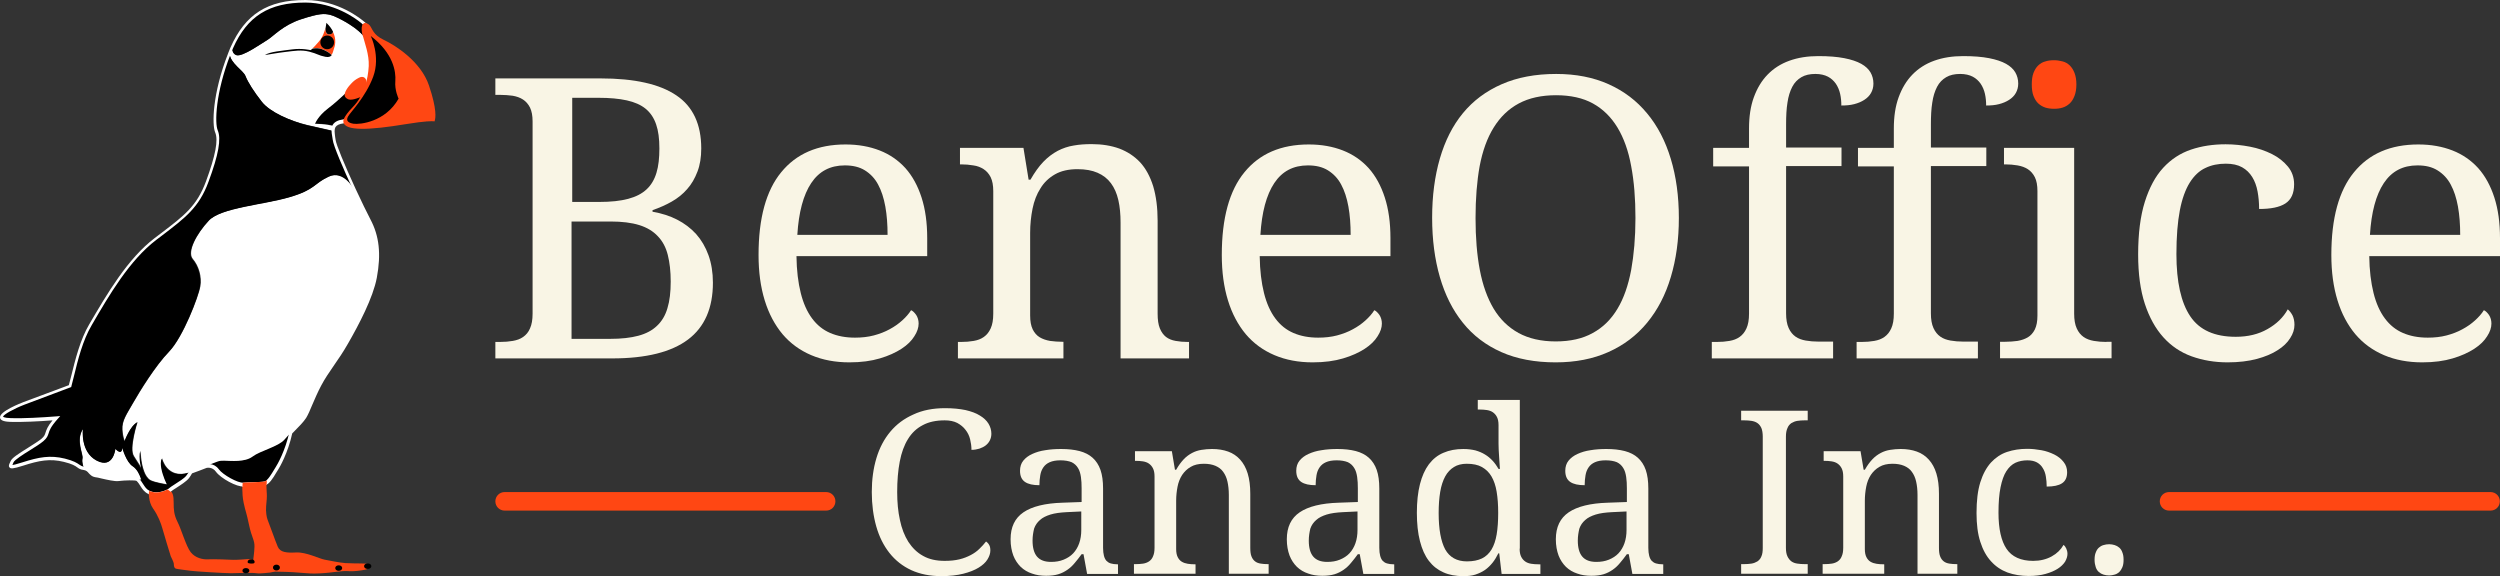
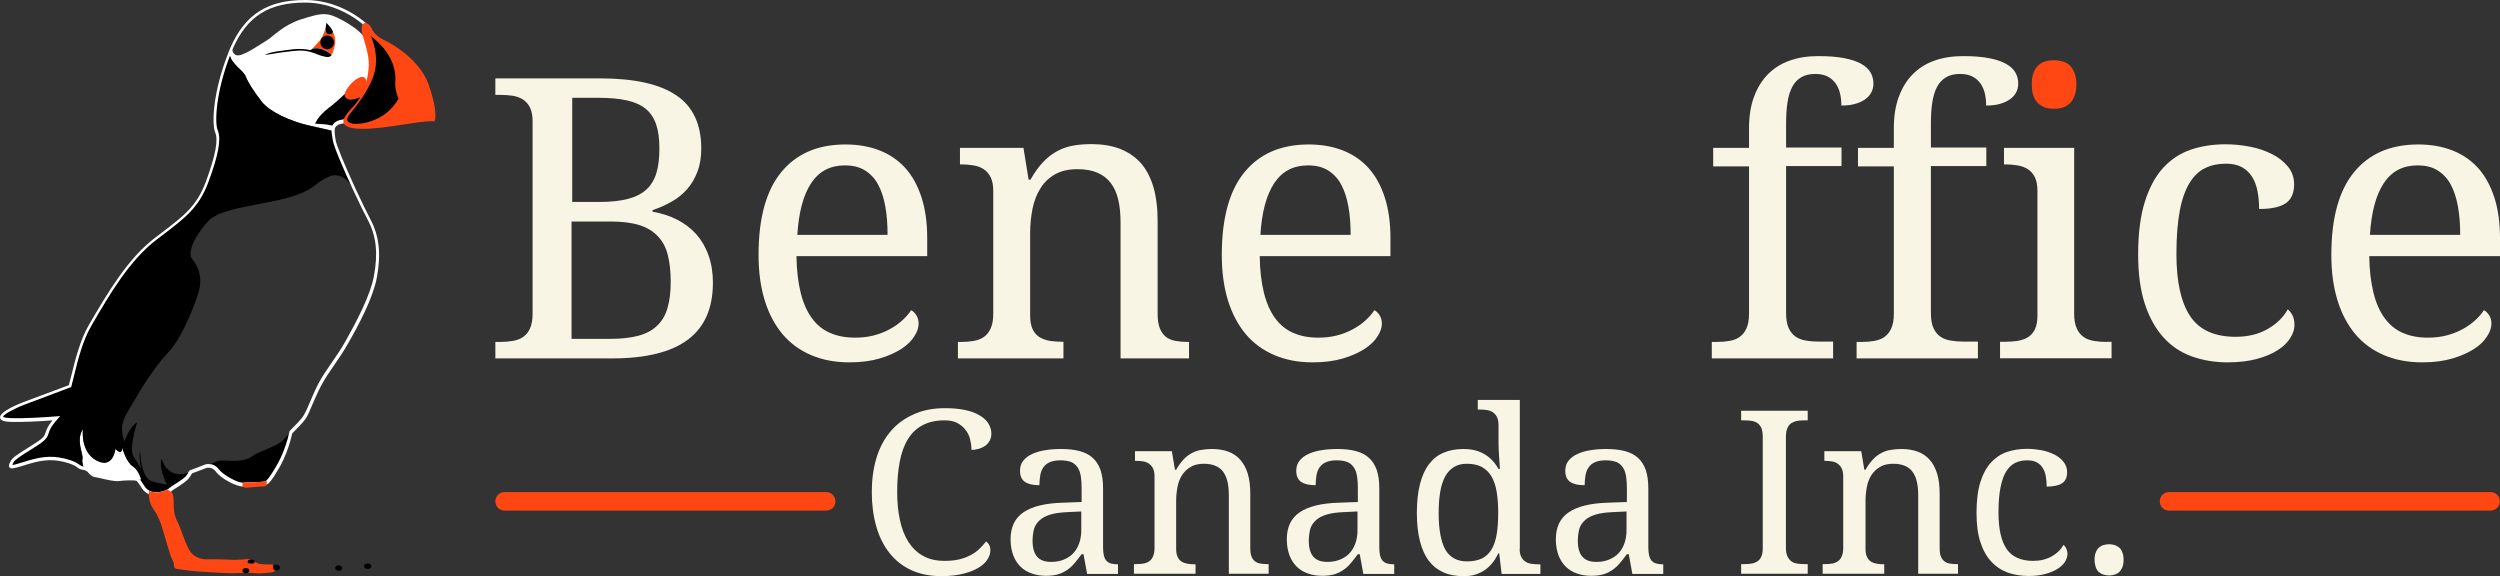
<svg xmlns="http://www.w3.org/2000/svg" height="335.8" width="1457.12" id="svg123" xml:space="preserve" viewBox="0 0 1457.12 335.8" y="0px" x="0px" version="1.1">
  <rect x="0" y="0" width="1457.12" height="335.8" fill="#333333" stroke="none" />
  <defs id="defs127" />
  <style id="style2" type="text/css">
	.st0{fill:#F9F5E5;}
	.st1{fill:#FF4713;}
	.st2{fill:#FFFFFF;}
</style>
  <g transform="translate(-89.48,-97.2)" id="LOGOS">
    <g id="On_Dark_Colours">
      <g id="g33">
        <g id="g31">
          <path style="fill:#f9f5e5" id="path7" d="m 498.2,183.7 c 0,5.1 -0.7,9.6 -2.2,13.5 -1.5,3.9 -3.4,7.3 -6,10.2 -2.5,2.9 -5.5,5.3 -9,7.3 -3.5,2 -7.2,3.6 -11.2,5 v 0.9 c 5.2,0.9 10,2.4 14.3,4.6 4.3,2.2 8,5 11.1,8.4 3.1,3.5 5.5,7.6 7.2,12.3 1.7,4.7 2.6,10.1 2.6,16.1 0,14.7 -4.8,25.8 -14.5,33.1 -9.7,7.3 -24.4,11 -44.2,11 h -68.1 v -9.6 h 2.9 c 2.6,0 5,-0.2 7.3,-0.6 2.3,-0.4 4.3,-1.1 6,-2.3 1.7,-1.2 3.1,-2.8 4,-5 1,-2.2 1.5,-5 1.5,-8.6 V 168 c 0,-3.4 -0.5,-6 -1.5,-8.1 -1,-2 -2.4,-3.6 -4.1,-4.7 -1.7,-1.1 -3.7,-1.8 -6,-2.2 -2.3,-0.3 -4.7,-0.5 -7.2,-0.5 h -2.9 v -9.6 h 61.3 c 19.8,0 34.5,3.3 44.2,9.9 9.7,6.5 14.5,16.9 14.5,30.9 z m -75.3,31.2 h 15.9 c 6.7,0 12.3,-0.6 16.8,-1.8 4.5,-1.2 8,-3 10.7,-5.5 2.7,-2.5 4.6,-5.7 5.8,-9.7 1.2,-3.9 1.7,-8.7 1.7,-14.2 0,-5.6 -0.6,-10.3 -1.9,-14 -1.3,-3.8 -3.3,-6.8 -6.1,-9.1 -2.8,-2.3 -6.5,-3.9 -11,-4.9 -4.5,-1 -10,-1.5 -16.5,-1.5 H 423 v 60.7 z m 0,79.8 h 22.2 c 6.5,0 11.9,-0.6 16.4,-1.8 4.5,-1.2 8.1,-3.1 10.9,-5.8 2.8,-2.6 4.9,-6.1 6.1,-10.3 1.3,-4.2 1.9,-9.4 1.9,-15.5 0,-6 -0.6,-11.1 -1.7,-15.5 -1.1,-4.4 -3,-8 -5.8,-10.9 -2.7,-2.9 -6.3,-5.1 -10.8,-6.5 -4.5,-1.4 -10.1,-2.1 -16.8,-2.1 h -22.7 v 68.4 z" class="st0" />
          <path style="fill:#f9f5e5" id="path9" d="m 584.6,308.4 c -8.3,0 -15.7,-1.4 -22.3,-4.2 -6.6,-2.8 -12.2,-6.9 -16.7,-12.2 -4.5,-5.4 -8,-11.9 -10.4,-19.7 -2.4,-7.8 -3.6,-16.6 -3.6,-26.5 0,-21.4 4.4,-37.5 13.2,-48.2 8.8,-10.8 21.3,-16.2 37.5,-16.2 7.4,0 14,1.2 19.9,3.5 5.9,2.3 10.9,5.8 15,10.3 4.1,4.6 7.2,10.3 9.4,17.1 2.2,6.8 3.3,14.7 3.3,23.7 v 10.5 h -76.2 c 0.1,8.3 1,15.5 2.5,21.5 1.5,6 3.7,10.9 6.6,14.8 2.9,3.9 6.4,6.7 10.6,8.5 4.2,1.8 9,2.7 14.4,2.7 3.9,0 7.6,-0.4 11,-1.3 3.4,-0.9 6.5,-2.1 9.2,-3.6 2.8,-1.5 5.2,-3.2 7.3,-5.1 2.1,-1.9 3.9,-3.9 5.2,-6 1,0.4 2,1.4 3,2.8 0.9,1.4 1.4,3.1 1.4,5 0,2.3 -0.8,4.8 -2.5,7.4 -1.6,2.6 -4.1,5.1 -7.5,7.3 -3.4,2.2 -7.5,4.1 -12.6,5.6 -5,1.5 -10.9,2.3 -17.7,2.3 z m -2.7,-114.8 c -8.5,0 -15,3.4 -19.6,10.3 -4.6,6.9 -7.3,17 -8.1,30.2 h 52.6 c 0,-6 -0.4,-11.5 -1.3,-16.5 -0.9,-5 -2.3,-9.3 -4.2,-12.8 -1.9,-3.6 -4.5,-6.3 -7.7,-8.3 -3.2,-2 -7.1,-2.9 -11.7,-2.9 z" class="st0" />
          <path style="fill:#f9f5e5" id="path11" d="m 709.3,296.5 v 9.6 h -61.5 v -9.6 h 1.9 c 2.6,0 5,-0.2 7.3,-0.6 2.3,-0.4 4.2,-1.1 5.9,-2.3 1.7,-1.2 3,-2.8 4,-5 1,-2.2 1.5,-5 1.5,-8.6 v -71.4 c 0,-3.4 -0.5,-6 -1.5,-8.1 -1,-2 -2.4,-3.6 -4.1,-4.7 -1.7,-1.1 -3.7,-1.9 -6,-2.2 -2.3,-0.4 -4.7,-0.6 -7.2,-0.6 H 649 v -9.6 h 37 l 3,18.5 h 1.1 c 2.4,-4.2 4.9,-7.7 7.5,-10.4 2.6,-2.7 5.4,-4.8 8.4,-6.4 2.9,-1.5 6.1,-2.6 9.4,-3.1 3.3,-0.6 6.8,-0.8 10.4,-0.8 6,0 11.4,0.9 16.1,2.6 4.7,1.8 8.7,4.4 12.1,8 3.3,3.6 5.8,8.2 7.6,13.9 1.7,5.7 2.6,12.4 2.6,20.2 V 280 c 0,3.6 0.4,6.4 1.3,8.6 0.9,2.2 2.1,3.8 3.6,5 1.6,1.2 3.4,1.9 5.6,2.3 2.2,0.4 4.5,0.6 7,0.6 h 0.8 v 9.6 h -39.9 v -79 c 0,-5 -0.4,-9.4 -1.3,-13.3 -0.9,-3.9 -2.3,-7.1 -4.3,-9.8 -2,-2.7 -4.6,-4.7 -7.8,-6.1 -3.2,-1.4 -7.1,-2.1 -11.7,-2.1 -5.2,0 -9.6,1 -13.1,3 -3.5,2 -6.4,4.7 -8.5,8.2 -2.2,3.4 -3.7,7.4 -4.6,11.8 -0.9,4.5 -1.4,9.2 -1.4,14.1 v 48.2 c 0,3.4 0.5,6 1.5,8.1 1,2 2.4,3.6 4.1,4.6 1.7,1 3.7,1.7 6,2.1 2.3,0.3 4.7,0.5 7.2,0.5 h 0.6 z" class="st0" />
          <path style="fill:#f9f5e5" id="path13" d="m 854.6,308.4 c -8.3,0 -15.7,-1.4 -22.3,-4.2 -6.6,-2.8 -12.2,-6.9 -16.7,-12.2 -4.5,-5.4 -8,-11.9 -10.4,-19.7 -2.4,-7.8 -3.6,-16.6 -3.6,-26.5 0,-21.4 4.4,-37.5 13.2,-48.2 8.8,-10.8 21.3,-16.2 37.5,-16.2 7.4,0 14,1.2 19.9,3.5 5.9,2.3 10.9,5.8 15,10.3 4.1,4.6 7.2,10.3 9.4,17.1 2.2,6.8 3.3,14.7 3.3,23.7 v 10.5 h -76.2 c 0.1,8.3 1,15.5 2.5,21.5 1.5,6 3.7,10.9 6.6,14.8 2.9,3.9 6.4,6.7 10.6,8.5 4.2,1.8 9,2.7 14.4,2.7 3.9,0 7.6,-0.4 11,-1.3 3.4,-0.9 6.5,-2.1 9.2,-3.6 2.8,-1.5 5.2,-3.2 7.3,-5.1 2.1,-1.9 3.9,-3.9 5.2,-6 1,0.4 2,1.4 3,2.8 0.9,1.4 1.4,3.1 1.4,5 0,2.3 -0.8,4.8 -2.5,7.4 -1.6,2.6 -4.1,5.1 -7.5,7.3 -3.4,2.2 -7.5,4.1 -12.6,5.6 -5,1.5 -10.9,2.3 -17.7,2.3 z m -2.8,-114.8 c -8.5,0 -15,3.4 -19.6,10.3 -4.6,6.9 -7.3,17 -8.1,30.2 h 52.6 c 0,-6 -0.4,-11.5 -1.3,-16.5 -0.9,-5 -2.3,-9.3 -4.2,-12.8 -1.9,-3.6 -4.5,-6.3 -7.7,-8.3 -3.2,-2 -7.1,-2.9 -11.7,-2.9 z" class="st0" />
-           <path style="fill:#f9f5e5" id="path15" d="m 1068,224.3 c 0,12.6 -1.6,24.1 -4.7,34.4 -3.1,10.4 -7.7,19.2 -13.8,26.6 -6.1,7.4 -13.6,13.1 -22.6,17.1 -8.9,4 -19.2,6 -30.7,6 -12.1,0 -22.7,-2 -31.7,-6 -9,-4 -16.5,-9.7 -22.4,-17.1 -6,-7.4 -10.4,-16.3 -13.4,-26.6 -3,-10.4 -4.5,-21.9 -4.5,-34.6 0,-12.7 1.5,-24.1 4.5,-34.5 3,-10.3 7.4,-19.1 13.4,-26.4 6,-7.3 13.5,-12.9 22.6,-16.9 9.1,-4 19.7,-6 31.8,-6 11.5,0 21.7,2 30.6,6 8.9,4 16.3,9.6 22.4,17 6.1,7.3 10.7,16.2 13.8,26.5 3.1,10.2 4.7,21.7 4.7,34.5 z m -118.5,0 c 0,11.3 0.8,21.4 2.5,30.3 1.7,8.9 4.4,16.4 8.1,22.6 3.7,6.1 8.5,10.8 14.5,14.1 5.9,3.2 13.1,4.9 21.6,4.9 8.5,0 15.7,-1.6 21.6,-4.9 5.9,-3.2 10.7,-7.9 14.4,-14.1 3.7,-6.1 6.3,-13.7 8,-22.6 1.6,-8.9 2.5,-19 2.5,-30.3 0,-11.3 -0.8,-21.4 -2.5,-30.3 -1.6,-8.9 -4.3,-16.4 -8,-22.5 -3.7,-6.1 -8.5,-10.8 -14.3,-14 -5.8,-3.2 -13,-4.8 -21.5,-4.8 -8.5,0 -15.7,1.6 -21.7,4.8 -6,3.2 -10.8,7.9 -14.6,14 -3.8,6.1 -6.5,13.6 -8.2,22.5 -1.6,8.8 -2.4,19 -2.4,30.3 z" class="st0" />
          <path style="fill:#f9f5e5" id="path17" d="m 1157.9,296.5 v 9.6 h -70.7 v -9.6 h 3 c 2.6,0 5,-0.2 7.3,-0.6 2.3,-0.4 4.2,-1.1 5.9,-2.3 1.7,-1.2 3,-2.8 4,-5 1,-2.2 1.5,-5 1.5,-8.6 V 194.2 H 1088 v -10.8 h 20.9 V 172 c 0,-6.8 0.9,-12.9 2.8,-18.1 1.9,-5.2 4.5,-9.6 8,-13.2 3.5,-3.6 7.7,-6.3 12.7,-8.1 5,-1.8 10.6,-2.7 16.9,-2.7 6,0 11,0.4 15.1,1.2 4.1,0.8 7.4,1.9 9.9,3.3 2.5,1.4 4.3,3.1 5.4,5 1.1,1.9 1.7,4.1 1.7,6.5 0,2.1 -0.5,3.9 -1.4,5.5 -0.9,1.6 -2.2,2.9 -3.9,4 -1.7,1.1 -3.6,1.9 -5.9,2.5 -2.3,0.6 -4.8,0.8 -7.5,0.8 0,-2.3 -0.2,-4.6 -0.7,-6.8 -0.5,-2.2 -1.3,-4.1 -2.5,-5.9 -1.2,-1.7 -2.7,-3.1 -4.6,-4.1 -1.9,-1 -4.4,-1.6 -7.3,-1.6 -3.3,0 -6,0.6 -8.2,1.9 -2.2,1.3 -4,3.1 -5.3,5.6 -1.3,2.5 -2.3,5.6 -2.8,9.2 -0.6,3.6 -0.8,7.9 -0.8,12.7 v 13.5 h 32.3 V 194 h -32.3 v 85.8 c 0,3.6 0.5,6.4 1.5,8.6 1,2.2 2.3,3.8 4,5 1.7,1.2 3.7,1.9 6,2.3 2.3,0.4 4.7,0.6 7.3,0.6 h 8.6 z" class="st0" />
          <path style="fill:#f9f5e5" id="path19" d="m 1242.3,296.5 v 9.6 h -70.7 v -9.6 h 3 c 2.6,0 5,-0.2 7.3,-0.6 2.3,-0.4 4.2,-1.1 5.9,-2.3 1.7,-1.2 3,-2.8 4,-5 1,-2.2 1.5,-5 1.5,-8.6 v -85.8 h -20.9 v -10.8 h 20.9 V 172 c 0,-6.8 0.9,-12.9 2.8,-18.1 1.9,-5.2 4.5,-9.6 8,-13.2 3.5,-3.6 7.7,-6.3 12.7,-8.1 5,-1.8 10.6,-2.7 16.9,-2.7 6,0 11,0.4 15.1,1.2 4.1,0.8 7.4,1.9 9.9,3.3 2.5,1.4 4.3,3.1 5.4,5 1.1,1.9 1.7,4.1 1.7,6.5 0,2.1 -0.5,3.9 -1.4,5.5 -0.9,1.6 -2.2,2.9 -3.9,4 -1.7,1.1 -3.6,1.9 -5.9,2.5 -2.3,0.6 -4.8,0.8 -7.5,0.8 0,-2.3 -0.2,-4.6 -0.7,-6.8 -0.5,-2.2 -1.3,-4.1 -2.5,-5.9 -1.2,-1.7 -2.7,-3.1 -4.6,-4.1 -1.9,-1 -4.4,-1.6 -7.3,-1.6 -3.3,0 -6,0.6 -8.2,1.9 -2.2,1.3 -4,3.1 -5.3,5.6 -1.3,2.5 -2.3,5.6 -2.8,9.2 -0.6,3.6 -0.8,7.9 -0.8,12.7 v 13.5 h 32.3 V 194 h -32.3 v 85.8 c 0,3.6 0.5,6.4 1.5,8.6 1,2.2 2.3,3.8 4,5 1.7,1.2 3.7,1.9 6,2.3 2.3,0.4 4.7,0.6 7.3,0.6 h 8.6 z" class="st0" />
          <g id="g25">
            <path style="fill:#ff4713" id="path21" d="m 1277.5,157.5 c 1.2,1.1 2.6,1.9 4.1,2.4 1.6,0.5 3.3,0.7 5.1,0.7 1.8,0 3.5,-0.2 5,-0.7 1.6,-0.5 2.9,-1.3 4.1,-2.4 1.2,-1.1 2.1,-2.6 2.8,-4.4 0.7,-1.8 1.1,-4 1.1,-6.7 0,-2.7 -0.4,-4.9 -1.1,-6.7 -0.7,-1.8 -1.6,-3.2 -2.8,-4.4 -1.2,-1.1 -2.5,-1.9 -4.1,-2.3 -1.6,-0.4 -3.2,-0.7 -5,-0.7 -1.9,0 -3.6,0.2 -5.1,0.7 -1.6,0.4 -2.9,1.2 -4.1,2.3 -1.2,1.1 -2.1,2.6 -2.8,4.4 -0.7,1.8 -1,4 -1,6.7 0,2.7 0.3,4.9 1,6.7 0.7,1.8 1.6,3.3 2.8,4.4 z" class="st1" />
            <path style="fill:#f9f5e5" id="path23" d="m 1317.2,296.5 c -2.5,0 -5,-0.2 -7.3,-0.6 -2.3,-0.4 -4.3,-1.1 -6,-2.3 -1.7,-1.2 -3,-2.8 -4,-5 -1,-2.2 -1.5,-5 -1.5,-8.6 v -96.6 h -40.9 v 9.6 h 0.7 c 2.5,0 4.9,0.2 7.2,0.6 2.3,0.4 4.3,1.1 6,2.2 1.7,1.1 3.1,2.7 4.1,4.7 1,2 1.5,4.7 1.5,8.1 v 72.5 c 0,3.4 -0.5,6 -1.5,8.1 -1,2 -2.4,3.6 -4.1,4.6 -1.7,1 -3.7,1.7 -6,2.1 -2.3,0.3 -4.7,0.5 -7.2,0.5 h -3 v 9.6 h 65 v -9.6 h -3 z" class="st0" />
          </g>
          <path style="fill:#f9f5e5" id="path27" d="m 1387.9,308.4 c -7.6,0 -14.6,-1.2 -21,-3.5 -6.4,-2.3 -11.9,-6 -16.5,-11.1 -4.6,-5.1 -8.2,-11.6 -10.8,-19.5 -2.6,-7.9 -3.9,-17.5 -3.9,-28.8 0,-12.2 1.3,-22.4 3.9,-30.7 2.6,-8.2 6.1,-14.8 10.7,-19.8 4.6,-5 10,-8.5 16.2,-10.6 6.2,-2.1 12.9,-3.1 20.2,-3.1 4.8,0 9.5,0.5 14.2,1.4 4.7,0.9 9,2.4 12.8,4.3 3.8,1.9 6.9,4.4 9.3,7.3 2.4,2.9 3.6,6.4 3.6,10.3 0,5.3 -1.7,9 -5.1,11.2 -3.4,2.2 -8.5,3.2 -15.3,3.2 0,-3.6 -0.3,-7 -0.9,-10.2 -0.6,-3.2 -1.6,-6 -3.1,-8.4 -1.5,-2.4 -3.4,-4.3 -5.9,-5.7 -2.5,-1.4 -5.7,-2.1 -9.5,-2.1 -4.4,0 -8.4,0.8 -11.9,2.5 -3.5,1.6 -6.6,4.5 -9.1,8.5 -2.5,4 -4.5,9.4 -5.8,16.2 -1.3,6.8 -2,15.3 -2,25.5 0,16.2 2.7,28.3 8.1,36.3 5.4,8 14.2,11.9 26.5,11.9 7.1,0 13.3,-1.5 18.5,-4.5 5.3,-3 9.2,-6.8 11.8,-11.5 1.1,0.9 2,2.1 2.8,3.6 0.7,1.5 1.1,3.3 1.1,5.4 0,2.6 -0.8,5.2 -2.5,7.8 -1.6,2.6 -4.1,5 -7.3,7 -3.2,2.1 -7.3,3.8 -12.1,5.1 -4.9,1.3 -10.6,2 -17,2 z" class="st0" />
          <path style="fill:#f9f5e5" id="path29" d="m 1501.3,308.4 c -8.3,0 -15.7,-1.4 -22.3,-4.2 -6.6,-2.8 -12.2,-6.9 -16.7,-12.2 -4.5,-5.4 -8,-11.9 -10.4,-19.7 -2.4,-7.8 -3.6,-16.6 -3.6,-26.5 0,-21.4 4.4,-37.5 13.2,-48.2 8.8,-10.8 21.3,-16.2 37.5,-16.2 7.4,0 14,1.2 19.9,3.5 5.9,2.3 10.9,5.8 15,10.3 4.1,4.6 7.2,10.3 9.4,17.1 2.2,6.8 3.3,14.7 3.3,23.7 v 10.5 h -76.2 c 0.1,8.3 1,15.5 2.5,21.5 1.5,6 3.7,10.9 6.6,14.8 2.9,3.9 6.4,6.7 10.6,8.5 4.2,1.8 9,2.7 14.4,2.7 3.9,0 7.6,-0.4 11,-1.3 3.4,-0.9 6.5,-2.1 9.2,-3.6 2.8,-1.5 5.2,-3.2 7.3,-5.1 2.1,-1.9 3.9,-3.9 5.2,-6 1,0.4 2,1.4 3,2.8 0.9,1.4 1.4,3.1 1.4,5 0,2.3 -0.8,4.8 -2.5,7.4 -1.6,2.6 -4.1,5.1 -7.5,7.3 -3.4,2.2 -7.5,4.1 -12.6,5.6 -5,1.5 -10.9,2.3 -17.7,2.3 z m -2.8,-114.8 c -8.5,0 -15,3.4 -19.6,10.3 -4.6,6.9 -7.3,17 -8.1,30.2 h 52.6 c 0,-6 -0.4,-11.5 -1.3,-16.5 -0.9,-5 -2.3,-9.3 -4.2,-12.8 -1.9,-3.6 -4.5,-6.3 -7.7,-8.3 -3.2,-2 -7,-2.9 -11.7,-2.9 z" class="st0" />
        </g>
      </g>
      <g id="g55">
        <path style="fill:#f9f5e5" id="path35" d="m 640.3,335.1 c 4.6,0 8.5,0.4 11.9,1.1 3.4,0.8 6.2,1.8 8.4,3.2 2.2,1.3 3.9,2.9 5,4.7 1.1,1.8 1.7,3.8 1.7,5.9 0,1.4 -0.3,2.7 -0.9,3.9 -0.6,1.2 -1.4,2.1 -2.4,2.9 -1,0.8 -2.3,1.4 -3.7,1.9 -1.4,0.4 -2.9,0.7 -4.6,0.7 0,-2.1 -0.3,-4.1 -0.8,-6.2 -0.5,-2 -1.4,-3.9 -2.7,-5.5 -1.2,-1.6 -2.8,-2.9 -4.8,-4 -2,-1 -4.4,-1.5 -7.3,-1.5 -5,0 -9.3,0.9 -12.8,2.8 -3.5,1.8 -6.4,4.5 -8.6,8.1 -2.2,3.5 -3.8,7.9 -4.8,13.1 -1,5.2 -1.5,11.1 -1.5,17.8 0,5.9 0.5,11.4 1.6,16.3 1,4.9 2.7,9.2 4.9,12.7 2.3,3.5 5.1,6.3 8.6,8.2 3.5,2 7.7,2.9 12.6,2.9 3.3,0 6.1,-0.3 8.6,-0.9 2.5,-0.6 4.7,-1.5 6.6,-2.5 1.9,-1 3.6,-2.2 5,-3.6 1.5,-1.4 2.7,-2.8 3.9,-4.3 0.7,0.5 1.3,1.1 1.8,2 0.5,0.8 0.7,1.9 0.7,3.3 0,1.7 -0.6,3.4 -1.7,5.2 -1.1,1.8 -2.9,3.4 -5.2,4.8 -2.3,1.4 -5.3,2.6 -8.9,3.5 -3.6,0.9 -7.9,1.4 -12.8,1.4 -6.6,0 -12.5,-1.2 -17.5,-3.5 -5,-2.3 -9.3,-5.7 -12.7,-10 -3.4,-4.3 -6,-9.5 -7.7,-15.5 -1.7,-6 -2.6,-12.7 -2.6,-20 0,-7.2 0.9,-13.8 2.7,-19.8 1.8,-6 4.5,-11.1 8.1,-15.4 3.6,-4.3 8,-7.6 13.4,-10 5.3,-2.5 11.5,-3.7 18.5,-3.7 z" class="st0" />
        <path style="fill:#f9f5e5" id="path37" d="m 707.5,365.5 c -2.6,0 -4.6,0.4 -6.2,1.1 -1.6,0.7 -2.8,1.7 -3.7,3 -0.9,1.3 -1.5,2.8 -1.8,4.6 -0.3,1.8 -0.5,3.7 -0.5,5.8 -3.7,0 -6.5,-0.6 -8.4,-1.9 -1.9,-1.3 -2.9,-3.4 -2.9,-6.5 0,-2.3 0.6,-4.3 1.9,-5.9 1.3,-1.6 3,-2.9 5.2,-3.9 2.2,-1 4.7,-1.8 7.6,-2.2 2.9,-0.5 6,-0.7 9.3,-0.7 4.1,0 7.6,0.4 10.7,1.2 3,0.8 5.6,2.1 7.6,3.9 2,1.8 3.6,4.2 4.6,7.1 1,2.9 1.5,6.5 1.5,10.8 v 34.6 c 0,1.9 0.2,3.4 0.5,4.6 0.3,1.2 0.8,2.2 1.4,2.9 0.7,0.7 1.5,1.3 2.6,1.6 1.1,0.3 2.3,0.5 3.8,0.5 h 0.4 v 5.6 h -18 L 721,420.2 h -1.1 c -1.4,1.9 -2.7,3.6 -4,5.1 -1.3,1.6 -2.7,2.9 -4.3,4 -1.6,1.1 -3.3,2 -5.3,2.6 -2,0.6 -4.3,0.9 -7.1,0.9 -3,0 -5.7,-0.4 -8.2,-1.3 -2.5,-0.8 -4.7,-2.1 -6.6,-3.9 -1.8,-1.8 -3.3,-4 -4.3,-6.6 -1,-2.7 -1.6,-5.8 -1.6,-9.5 0,-7.1 2.5,-12.3 7.5,-15.7 5,-3.4 12.6,-5.3 22.8,-5.6 l 11.1,-0.4 v -8 c 0,-2.4 -0.1,-4.6 -0.4,-6.6 -0.3,-2 -0.8,-3.8 -1.7,-5.2 -0.9,-1.5 -2.1,-2.6 -3.7,-3.4 -1.7,-0.7 -3.9,-1.1 -6.6,-1.1 z m -16.2,46.8 c 0,4.2 0.9,7.3 2.6,9.3 1.8,2.1 4.5,3.1 8.2,3.1 2.7,0 5.1,-0.4 7.3,-1.3 2.2,-0.9 4.1,-2.1 5.6,-3.7 1.5,-1.6 2.7,-3.6 3.5,-5.9 0.8,-2.3 1.2,-4.9 1.2,-7.7 v -10.8 l -8.5,0.4 c -3.8,0.2 -6.9,0.6 -9.5,1.4 -2.5,0.8 -4.6,1.8 -6.1,3.2 -1.6,1.4 -2.7,3 -3.4,5 -0.5,2.1 -0.9,4.4 -0.9,7 z" class="st0" />
        <path style="fill:#f9f5e5" id="path39" d="m 786.3,426 v 5.6 H 750.4 V 426 h 1.1 c 1.5,0 2.9,-0.1 4.3,-0.3 1.3,-0.2 2.5,-0.7 3.4,-1.3 1,-0.7 1.8,-1.6 2.3,-2.9 0.6,-1.3 0.9,-2.9 0.9,-5 v -41.6 c 0,-2 -0.3,-3.5 -0.9,-4.7 -0.6,-1.2 -1.4,-2.1 -2.4,-2.8 -1,-0.7 -2.2,-1.1 -3.5,-1.3 -1.3,-0.2 -2.7,-0.3 -4.2,-0.3 H 751 v -5.6 h 21.5 l 1.8,10.8 h 0.7 c 1.4,-2.5 2.9,-4.5 4.4,-6.1 1.5,-1.6 3.2,-2.8 4.9,-3.7 1.7,-0.9 3.5,-1.5 5.5,-1.8 1.9,-0.3 4,-0.5 6.1,-0.5 3.5,0 6.6,0.5 9.4,1.5 2.8,1 5.1,2.6 7,4.7 1.9,2.1 3.4,4.8 4.4,8.1 1,3.3 1.5,7.2 1.5,11.8 v 31.5 c 0,2.1 0.2,3.8 0.7,5 0.5,1.3 1.2,2.2 2.1,2.9 0.9,0.7 2,1.1 3.3,1.3 1.3,0.2 2.6,0.3 4.1,0.3 h 0.5 v 5.6 h -23.2 v -46 c 0,-2.9 -0.3,-5.5 -0.8,-7.7 -0.5,-2.3 -1.4,-4.2 -2.5,-5.7 -1.1,-1.6 -2.7,-2.7 -4.5,-3.5 -1.9,-0.8 -4.1,-1.2 -6.8,-1.2 -3,0 -5.6,0.6 -7.6,1.8 -2.1,1.2 -3.7,2.8 -5,4.7 -1.3,2 -2.2,4.3 -2.7,6.9 -0.5,2.6 -0.8,5.3 -0.8,8.2 v 28.1 c 0,2 0.3,3.5 0.9,4.7 0.6,1.2 1.4,2.1 2.4,2.7 1,0.6 2.2,1 3.5,1.2 1.3,0.2 2.7,0.3 4.2,0.3 h 0.3 z" class="st0" />
        <path style="fill:#f9f5e5" id="path41" d="m 868.5,365.5 c -2.6,0 -4.6,0.4 -6.2,1.1 -1.6,0.7 -2.8,1.7 -3.7,3 -0.9,1.3 -1.5,2.8 -1.8,4.6 -0.3,1.8 -0.5,3.7 -0.5,5.8 -3.7,0 -6.5,-0.6 -8.4,-1.9 -1.9,-1.3 -2.9,-3.4 -2.9,-6.5 0,-2.3 0.6,-4.3 1.9,-5.9 1.3,-1.6 3,-2.9 5.2,-3.9 2.2,-1 4.7,-1.8 7.6,-2.2 2.9,-0.5 6,-0.7 9.3,-0.7 4.1,0 7.6,0.4 10.7,1.2 3,0.8 5.6,2.1 7.6,3.9 2,1.8 3.6,4.2 4.6,7.1 1,2.9 1.5,6.5 1.5,10.8 v 34.6 c 0,1.9 0.2,3.4 0.5,4.6 0.3,1.2 0.8,2.2 1.4,2.9 0.7,0.7 1.5,1.3 2.6,1.6 1.1,0.3 2.3,0.5 3.8,0.5 h 0.4 v 5.6 h -18 L 882,420.2 h -1.1 c -1.4,1.9 -2.7,3.6 -4,5.1 -1.3,1.6 -2.7,2.9 -4.3,4 -1.6,1.1 -3.3,2 -5.3,2.6 -2,0.6 -4.3,0.9 -7.1,0.9 -3,0 -5.7,-0.4 -8.2,-1.3 -2.5,-0.8 -4.7,-2.1 -6.6,-3.9 -1.8,-1.8 -3.3,-4 -4.3,-6.6 -1,-2.7 -1.6,-5.8 -1.6,-9.5 0,-7.1 2.5,-12.3 7.5,-15.7 5,-3.4 12.6,-5.3 22.8,-5.6 l 11.1,-0.4 v -8 c 0,-2.4 -0.1,-4.6 -0.4,-6.6 -0.3,-2 -0.8,-3.8 -1.7,-5.2 -0.9,-1.5 -2.1,-2.6 -3.7,-3.4 -1.7,-0.7 -3.9,-1.1 -6.6,-1.1 z m -16.2,46.8 c 0,4.2 0.9,7.3 2.6,9.3 1.8,2.1 4.5,3.1 8.2,3.1 2.7,0 5.1,-0.4 7.3,-1.3 2.2,-0.9 4.1,-2.1 5.6,-3.7 1.5,-1.6 2.7,-3.6 3.5,-5.9 0.8,-2.3 1.2,-4.9 1.2,-7.7 v -10.8 l -8.5,0.4 c -3.8,0.2 -6.9,0.6 -9.5,1.4 -2.5,0.8 -4.6,1.8 -6.1,3.2 -1.6,1.4 -2.7,3 -3.4,5 -0.5,2.1 -0.9,4.4 -0.9,7 z" class="st0" />
        <path style="fill:#f9f5e5" id="path43" d="m 975.2,417 c 0,2 0.3,3.5 0.9,4.7 0.6,1.2 1.4,2.1 2.4,2.8 1,0.7 2.2,1.1 3.5,1.3 1.3,0.2 2.7,0.3 4.2,0.3 h 1.1 v 5.6 h -22.6 l -1.4,-12 h -0.5 c -1,2 -2.1,3.9 -3.4,5.5 -1.3,1.6 -2.7,3 -4.4,4.2 -1.6,1.1 -3.5,2 -5.6,2.7 -2.1,0.7 -4.4,0.9 -7,0.9 -4.4,0 -8.3,-0.7 -11.6,-2.2 -3.4,-1.5 -6.2,-3.7 -8.5,-6.7 -2.3,-3 -4,-6.8 -5.2,-11.5 -1.2,-4.6 -1.8,-10.2 -1.8,-16.5 0,-6.4 0.6,-12 1.8,-16.7 1.2,-4.7 2.9,-8.5 5.2,-11.6 2.3,-3 5.1,-5.3 8.5,-6.7 3.4,-1.5 7.3,-2.2 11.6,-2.2 2.6,0 4.9,0.3 7,0.8 2.1,0.6 4,1.4 5.6,2.4 1.7,1 3.2,2.3 4.5,3.7 1.3,1.4 2.4,3 3.4,4.7 h 0.8 c -0.1,-2.2 -0.3,-4.2 -0.4,-6.1 -0.1,-1.6 -0.2,-3.3 -0.3,-4.9 -0.1,-1.6 -0.1,-2.8 -0.1,-3.6 V 345 c 0,-2 -0.3,-3.5 -0.9,-4.7 -0.6,-1.2 -1.4,-2.1 -2.4,-2.8 -1,-0.7 -2.2,-1.1 -3.5,-1.3 -1.3,-0.2 -2.7,-0.3 -4.2,-0.3 h -1.1 v -5.6 h 24.5 V 417 Z m -30.7,7.4 c 3.5,0 6.4,-0.6 8.7,-1.7 2.3,-1.1 4.2,-2.9 5.6,-5.2 1.4,-2.3 2.4,-5.3 3,-8.8 0.6,-3.6 0.9,-7.7 0.9,-12.6 0,-4.6 -0.3,-8.7 -0.9,-12.3 -0.6,-3.6 -1.6,-6.5 -3,-8.9 -1.4,-2.4 -3.3,-4.2 -5.6,-5.5 -2.3,-1.3 -5.3,-1.9 -8.8,-1.9 -2.9,0 -5.4,0.6 -7.5,1.9 -2.1,1.3 -3.8,3.1 -5.1,5.5 -1.3,2.4 -2.3,5.4 -2.9,9 -0.6,3.6 -0.9,7.7 -0.9,12.3 0,9.5 1.3,16.5 3.8,21.2 2.6,4.6 6.8,7 12.7,7 z" class="st0" />
        <path style="fill:#f9f5e5" id="path45" d="m 1025.3,365.5 c -2.6,0 -4.6,0.4 -6.2,1.1 -1.6,0.7 -2.8,1.7 -3.7,3 -0.9,1.3 -1.5,2.8 -1.8,4.6 -0.3,1.8 -0.5,3.7 -0.5,5.8 -3.7,0 -6.5,-0.6 -8.4,-1.9 -1.9,-1.3 -2.9,-3.4 -2.9,-6.5 0,-2.3 0.6,-4.3 1.9,-5.9 1.3,-1.6 3,-2.9 5.2,-3.9 2.2,-1 4.7,-1.8 7.6,-2.2 2.9,-0.5 6,-0.7 9.3,-0.7 4.1,0 7.6,0.4 10.7,1.2 3,0.8 5.6,2.1 7.6,3.9 2,1.8 3.6,4.2 4.6,7.1 1,2.9 1.5,6.5 1.5,10.8 v 34.6 c 0,1.9 0.2,3.4 0.5,4.6 0.3,1.2 0.8,2.2 1.4,2.9 0.7,0.7 1.5,1.3 2.6,1.6 1.1,0.3 2.3,0.5 3.8,0.5 h 0.4 v 5.6 h -18 l -2.1,-11.5 h -1.1 c -1.4,1.9 -2.7,3.6 -4,5.1 -1.3,1.6 -2.7,2.9 -4.3,4 -1.6,1.1 -3.3,2 -5.3,2.6 -2,0.6 -4.3,0.9 -7.1,0.9 -3,0 -5.7,-0.4 -8.2,-1.3 -2.5,-0.8 -4.7,-2.1 -6.6,-3.9 -1.8,-1.8 -3.3,-4 -4.3,-6.6 -1,-2.7 -1.6,-5.8 -1.6,-9.5 0,-7.1 2.5,-12.3 7.5,-15.7 5,-3.4 12.6,-5.3 22.8,-5.6 l 11.1,-0.4 v -8 c 0,-2.4 -0.1,-4.6 -0.4,-6.6 -0.3,-2 -0.8,-3.8 -1.7,-5.2 -0.9,-1.5 -2.1,-2.6 -3.7,-3.4 -1.7,-0.7 -3.9,-1.1 -6.6,-1.1 z m -16.2,46.8 c 0,4.2 0.9,7.3 2.6,9.3 1.8,2.1 4.5,3.1 8.2,3.1 2.7,0 5.1,-0.4 7.3,-1.3 2.2,-0.9 4.1,-2.1 5.6,-3.7 1.5,-1.6 2.7,-3.6 3.5,-5.9 0.8,-2.3 1.2,-4.9 1.2,-7.7 v -10.8 l -8.5,0.4 c -3.8,0.2 -6.9,0.6 -9.5,1.4 -2.5,0.8 -4.6,1.8 -6.1,3.2 -1.6,1.4 -2.7,3 -3.4,5 -0.5,2.1 -0.9,4.4 -0.9,7 z" class="st0" />
        <path style="fill:#f9f5e5" id="path47" d="M 1104.3,431.6 V 426 h 1.7 c 1.5,0 2.9,-0.1 4.3,-0.3 1.3,-0.2 2.5,-0.7 3.5,-1.3 1,-0.7 1.8,-1.6 2.3,-2.9 0.6,-1.3 0.8,-2.9 0.8,-5 v -64.8 c 0,-2.1 -0.3,-3.8 -0.8,-5 -0.6,-1.3 -1.3,-2.2 -2.3,-2.9 -1,-0.7 -2.2,-1.1 -3.5,-1.3 -1.3,-0.2 -2.7,-0.3 -4.3,-0.3 h -1.7 v -5.6 h 38.8 v 5.6 h -1.8 c -1.5,0 -2.9,0.1 -4.2,0.3 -1.3,0.2 -2.5,0.7 -3.5,1.3 -1,0.7 -1.8,1.6 -2.3,2.9 -0.6,1.3 -0.9,2.9 -0.9,5 v 64.8 c 0,2.1 0.3,3.8 0.9,5 0.6,1.3 1.4,2.2 2.3,2.9 1,0.7 2.1,1.1 3.5,1.3 1.3,0.2 2.8,0.3 4.2,0.3 h 1.8 v 5.6 z" class="st0" />
-         <path style="fill:#f9f5e5" id="path49" d="m 1187.7,426 v 5.6 h -35.9 V 426 h 1.1 c 1.5,0 2.9,-0.1 4.3,-0.3 1.3,-0.2 2.5,-0.7 3.4,-1.3 1,-0.7 1.8,-1.6 2.3,-2.9 0.6,-1.3 0.9,-2.9 0.9,-5 v -41.6 c 0,-2 -0.3,-3.5 -0.9,-4.7 -0.6,-1.2 -1.4,-2.1 -2.4,-2.8 -1,-0.7 -2.2,-1.1 -3.5,-1.3 -1.3,-0.2 -2.7,-0.3 -4.2,-0.3 h -0.4 v -5.6 h 21.5 l 1.8,10.8 h 0.7 c 1.4,-2.5 2.9,-4.5 4.4,-6.1 1.5,-1.6 3.2,-2.8 4.9,-3.7 1.7,-0.9 3.5,-1.5 5.5,-1.8 1.9,-0.3 4,-0.5 6.1,-0.5 3.5,0 6.6,0.5 9.4,1.5 2.8,1 5.1,2.6 7,4.7 1.9,2.1 3.4,4.8 4.4,8.1 1,3.3 1.5,7.2 1.5,11.8 v 31.5 c 0,2.1 0.2,3.8 0.7,5 0.5,1.3 1.2,2.2 2.1,2.9 0.9,0.7 2,1.1 3.3,1.3 1.3,0.2 2.6,0.3 4.1,0.3 h 0.5 v 5.6 h -23.2 v -46 c 0,-2.9 -0.3,-5.5 -0.8,-7.7 -0.5,-2.3 -1.4,-4.2 -2.5,-5.7 -1.1,-1.6 -2.7,-2.7 -4.5,-3.5 -1.9,-0.8 -4.1,-1.2 -6.8,-1.2 -3,0 -5.6,0.6 -7.6,1.8 -2.1,1.2 -3.7,2.8 -5,4.7 -1.3,2 -2.2,4.3 -2.7,6.9 -0.5,2.6 -0.8,5.3 -0.8,8.2 v 28.1 c 0,2 0.3,3.5 0.9,4.7 0.6,1.2 1.4,2.1 2.4,2.7 1,0.6 2.2,1 3.5,1.2 1.3,0.2 2.7,0.3 4.2,0.3 h 0.3 z" class="st0" />
+         <path style="fill:#f9f5e5" id="path49" d="m 1187.7,426 v 5.6 h -35.9 V 426 h 1.1 c 1.5,0 2.9,-0.1 4.3,-0.3 1.3,-0.2 2.5,-0.7 3.4,-1.3 1,-0.7 1.8,-1.6 2.3,-2.9 0.6,-1.3 0.9,-2.9 0.9,-5 v -41.6 c 0,-2 -0.3,-3.5 -0.9,-4.7 -0.6,-1.2 -1.4,-2.1 -2.4,-2.8 -1,-0.7 -2.2,-1.1 -3.5,-1.3 -1.3,-0.2 -2.7,-0.3 -4.2,-0.3 v -5.6 h 21.5 l 1.8,10.8 h 0.7 c 1.4,-2.5 2.9,-4.5 4.4,-6.1 1.5,-1.6 3.2,-2.8 4.9,-3.7 1.7,-0.9 3.5,-1.5 5.5,-1.8 1.9,-0.3 4,-0.5 6.1,-0.5 3.5,0 6.6,0.5 9.4,1.5 2.8,1 5.1,2.6 7,4.7 1.9,2.1 3.4,4.8 4.4,8.1 1,3.3 1.5,7.2 1.5,11.8 v 31.5 c 0,2.1 0.2,3.8 0.7,5 0.5,1.3 1.2,2.2 2.1,2.9 0.9,0.7 2,1.1 3.3,1.3 1.3,0.2 2.6,0.3 4.1,0.3 h 0.5 v 5.6 h -23.2 v -46 c 0,-2.9 -0.3,-5.5 -0.8,-7.7 -0.5,-2.3 -1.4,-4.2 -2.5,-5.7 -1.1,-1.6 -2.7,-2.7 -4.5,-3.5 -1.9,-0.8 -4.1,-1.2 -6.8,-1.2 -3,0 -5.6,0.6 -7.6,1.8 -2.1,1.2 -3.7,2.8 -5,4.7 -1.3,2 -2.2,4.3 -2.7,6.9 -0.5,2.6 -0.8,5.3 -0.8,8.2 v 28.1 c 0,2 0.3,3.5 0.9,4.7 0.6,1.2 1.4,2.1 2.4,2.7 1,0.6 2.2,1 3.5,1.2 1.3,0.2 2.7,0.3 4.2,0.3 h 0.3 z" class="st0" />
        <path style="fill:#f9f5e5" id="path51" d="m 1271.8,432.9 c -4.4,0 -8.5,-0.7 -12.2,-2 -3.7,-1.4 -6.9,-3.5 -9.6,-6.5 -2.7,-2.9 -4.8,-6.7 -6.3,-11.4 -1.5,-4.6 -2.2,-10.2 -2.2,-16.8 0,-7.1 0.7,-13.1 2.2,-17.9 1.5,-4.8 3.6,-8.6 6.2,-11.5 2.7,-2.9 5.8,-5 9.4,-6.2 3.6,-1.2 7.5,-1.8 11.7,-1.8 2.8,0 5.5,0.3 8.3,0.8 2.8,0.5 5.2,1.4 7.5,2.5 2.2,1.1 4,2.5 5.4,4.3 1.4,1.7 2.1,3.7 2.1,6 0,3.1 -1,5.2 -3,6.5 -2,1.3 -5,1.9 -8.9,1.9 0,-2.1 -0.2,-4.1 -0.5,-5.9 -0.3,-1.9 -0.9,-3.5 -1.8,-4.9 -0.8,-1.4 -2,-2.5 -3.4,-3.3 -1.5,-0.8 -3.3,-1.2 -5.6,-1.2 -2.6,0 -4.9,0.5 -6.9,1.4 -2.1,1 -3.8,2.6 -5.3,4.9 -1.5,2.3 -2.6,5.5 -3.4,9.4 -0.8,3.9 -1.2,8.9 -1.2,14.8 0,9.5 1.6,16.5 4.7,21.1 3.1,4.6 8.3,7 15.5,7 4.1,0 7.7,-0.9 10.8,-2.6 3.1,-1.7 5.4,-4 6.9,-6.7 0.7,0.5 1.2,1.2 1.6,2.1 0.4,0.9 0.7,1.9 0.7,3.1 0,1.5 -0.5,3 -1.4,4.6 -1,1.5 -2.4,2.9 -4.3,4.1 -1.9,1.2 -4.2,2.2 -7.1,3 -2.8,0.8 -6.1,1.2 -9.9,1.2 z" class="st0" />
        <path style="fill:#f9f5e5" id="path53" d="m 1310.3,423.5 c 0,-1.7 0.2,-3.2 0.7,-4.3 0.4,-1.1 1,-2.1 1.8,-2.8 0.8,-0.7 1.6,-1.2 2.7,-1.5 1,-0.3 2.1,-0.5 3.3,-0.5 1.1,0 2.2,0.2 3.2,0.5 1,0.3 1.9,0.8 2.7,1.5 0.8,0.7 1.4,1.6 1.8,2.8 0.5,1.2 0.7,2.6 0.7,4.3 0,1.7 -0.2,3.1 -0.7,4.3 -0.5,1.2 -1.1,2.1 -1.8,2.8 -0.8,0.7 -1.6,1.2 -2.7,1.5 -1,0.3 -2.1,0.5 -3.2,0.5 -1.2,0 -2.3,-0.2 -3.3,-0.5 -1,-0.3 -1.9,-0.8 -2.7,-1.5 -0.8,-0.7 -1.4,-1.6 -1.8,-2.8 -0.4,-1.2 -0.7,-2.6 -0.7,-4.3 z" class="st0" />
      </g>
      <g id="g61">
        <path style="fill:#ff4713" id="path57" d="m 1541.1,394.8 h -187.4 c -3,0 -5.4,-2.4 -5.4,-5.4 0,-3 2.4,-5.4 5.4,-5.4 h 187.4 c 3,0 5.4,2.4 5.4,5.4 0,3 -2.4,5.4 -5.4,5.4 z" class="st1" />
        <path style="fill:#ff4713" id="path59" d="M 571,394.8 H 383.6 c -3,0 -5.4,-2.4 -5.4,-5.4 0,-3 2.4,-5.4 5.4,-5.4 H 571 c 3,0 5.4,2.4 5.4,5.4 0,3 -2.4,5.4 -5.4,5.4 z" class="st1" />
      </g>
      <g id="g119">
        <path style="fill:#ff4713" id="path63" d="m 249.8,429.7 c 0,-0.1 -0.1,-0.2 -0.1,-0.2 -0.9,-1 -1.5,-2.9 -1.1,-3.2 0.3,-0.2 -3.8,0 -6.6,-0.3 -0.9,-0.1 -1.7,-0.2 -2.2,-0.4 -2.1,-0.9 -3.9,-2.5 -3.9,-2.5 h -2.4 c 0,0 -6.5,0.5 -8.1,0.4 -1.7,-0.1 -11.9,-0.5 -14.7,-0.3 -2.8,0.2 -7.4,-0.7 -10.1,-4.2 -2.7,-3.5 -5.4,-13.2 -7.6,-17.5 -2.2,-4.3 -2.3,-7.5 -2.3,-11.2 0,-3.7 -0.3,-6.6 -2.9,-7.6 -2.6,-1 -11.5,1.1 -11.5,1.1 0,0 -0.6,5.5 2.4,9.8 3,4.2 4.6,8.7 5.4,11.5 0.8,2.7 4.7,16 4.9,16.3 0.2,0.3 1.8,3.7 1.8,4.4 0,0.7 0,2.1 0.9,2.7 0.8,0.5 7.5,1.1 9.1,1.4 1.6,0.3 19.4,1.4 23.3,1.4 3.8,-0.1 12.5,-0.4 14.8,0 2.3,0.4 7,-0.4 8.1,-0.4 0.8,-0.2 3.1,-0.4 2.8,-1.2 z" class="st1" />
-         <path style="fill:#ff4713" id="path65" d="m 304.5,426.3 c -0.2,-0.7 -4.4,-0.7 -4.8,-0.7 -0.8,0 -5.2,0 -8.9,-0.2 -3.7,-0.3 -8.9,-1.4 -12.1,-2 -3.2,-0.6 -10.8,-4.5 -16.6,-4.2 -5.8,0.3 -9.3,-0.1 -10.7,-3.3 -1.4,-3.2 -5.4,-14.6 -6,-15.9 -0.5,-1.3 -1.1,-4.5 -0.8,-7.8 0.3,-3.3 0.5,-5.2 0.4,-7 -0.1,-1.8 -0.1,-2 -0.2,-3.7 -0.1,-1.7 0,-3.9 0,-3.9 l -6.7,-4.6 -7.3,5.2 c 0,0 -0.5,6.5 0.7,12.1 1.2,5.6 1.5,5 3.1,12.7 1.6,7.7 3.3,8.8 3.2,12.8 -0.1,3.9 -0.8,7.4 -0.7,8 0.1,0.6 -2.2,6.4 13.7,6.6 15.9,0.2 16.4,1.4 24.8,1 8.3,-0.4 12.7,-1.7 17.3,-1.3 2.8,0.2 6.8,-0.3 9.6,-0.9 1.8,-0.4 2.4,-1.5 2,-2.9 z" class="st1" />
        <ellipse id="ellipse67" ry="1.5" rx="2" cy="429.8" cx="232.8" />
        <path id="path69" d="m 237.9,424.7 c 0,0.2 -0.1,0.4 -0.2,0.6 -0.3,0.6 -3.6,0.5 -3.8,-0.2 -0.1,-0.1 -0.1,-0.3 -0.1,-0.4 0,-0.9 0.9,-1.5 2,-1.5 1.2,0 2.1,0.6 2.1,1.5 z" />
        <ellipse id="ellipse71" ry="1.7" rx="2" cy="428" cx="250.6" />
        <ellipse id="ellipse73" ry="1.6" rx="2" cy="428.3" cx="286.9" />
        <ellipse id="ellipse75" ry="1.6" rx="2.1" cy="427.2" cx="303.8" />
        <path id="path77" d="m 294.4,147.9 c 0,0 -7.3,7.3 -13.6,12.2 -6.4,4.8 -7.7,9.1 -7.7,9.1 0,0 6.4,0 11.2,1.4 0.7,-1.3 2.3,-2.3 5.4,-2.7 5.1,-0.7 11.8,-9.1 16.1,-16.4 l -11,-2.8 z" />
        <path style="fill:#ffffff" id="path79" d="m 302.8,120.5 c -3.1,-6.6 -17.3,-13.8 -20.9,-14.6 -3.6,-0.8 -6.3,-0.9 -17,2.6 -10.7,3.5 -16.2,10 -19.7,12.1 -3.6,2.1 -14.4,9.9 -17.9,8.8 -1.9,-0.6 -2.5,-2.6 -2.6,-4.2 -0.4,0.9 -0.8,1.7 -1.1,2.6 -0.1,0.3 -0.2,0.5 -0.3,0.8 0.7,5.9 8,9.7 9.3,13 1.5,3.8 4.8,8.9 9.5,15 4.7,6 16.6,11.2 26.7,13.5 6.9,1.5 12.2,2.8 14.9,3.4 0,-1 0.1,-1.9 0.6,-2.7 -4.7,-1.5 -11.2,-1.4 -11.2,-1.4 0,0 1.3,-4.2 7.7,-9.1 6.4,-4.8 13.6,-12.2 13.6,-12.2 l 0.4,0.7 11,2.8 c 1.3,-2.2 2.4,-4.3 3.2,-6 -1.6,-8.3 -4.2,-20.8 -6.2,-25.1 z" class="st2" />
        <path id="path81" d="m 236.4,363.2 c -4.5,3.4 -12.5,2.6 -16.6,2.4 -3,-0.1 -3.5,0.4 -10.2,3 v 0 c 0,0 3.9,-1 6.5,2.6 2.6,3.6 11.9,8.6 15.2,8.2 3.3,-0.4 9.8,-0.1 12.5,-0.7 2.7,-0.6 5.9,-7.2 7,-8.7 1,-1.4 5.7,-9.8 8.1,-21 -1.5,1.5 -2.9,3 -4,4.3 -3.4,4.1 -14,6.5 -18.5,9.9 z" />
        <path style="fill:#ffffff" id="path83" d="m 170,372.2 c -0.8,-1.3 -1.8,-2.5 -3.1,-3.4 -3.8,-2.4 -6.1,-10.8 -6.1,-10.8 -0.2,5.1 -4,0.6 -4,0.6 0,0 -1.2,12 -10.9,6.9 -9.8,-5.1 -8,-18.4 -8,-18.4 -4.4,6.6 0.3,14.8 -0.3,17.2 -0.6,2.4 0.8,5.6 0.8,5.6 3.7,0.5 3.7,3.8 6.7,4.2 3,0.4 10.4,2.6 13.3,2.3 2.9,-0.3 9.9,-0.7 11.3,0 0,0 0.1,0 0.1,0 0.3,0.1 1.2,0.3 2.4,0.3 -0.2,0.3 -0.8,-2.1 -2.2,-4.5 z" class="st2" />
        <path style="fill:#ffffff" id="path85" d="m 199.4,372.8 -0.2,-0.5 c 0.4,-0.1 0.9,-0.3 1.3,-0.5 l 0.2,0.5 c -0.4,0.2 -0.8,0.3 -1.3,0.5 z" class="st2" />
        <path style="fill:#ffffff" id="path87" d="m 200.8,372.3 -0.2,-0.5 v 0 0 h 0.1 z m 0,-0.3 0.1,0.2 z" class="st2" />
-         <path style="fill:#ffffff" id="path89" d="m 304.7,225.2 c -2.1,-3.9 -5.4,-10.6 -8.6,-17.7 0,0 -6,-11.6 -14.8,-7.5 -8.9,4.1 -7.7,7.5 -22.9,12 -15.2,4.4 -40,6.1 -47.1,13.7 -7.1,7.6 -12.9,18.3 -9.4,22.4 3.5,4.1 5.3,10.3 4.4,15.9 -0.9,5.6 -10,29.6 -18.1,38 -8.1,8.4 -17.2,23.3 -21,29.9 -3.8,6.7 -6.6,10.4 -6.3,15.6 0.3,5.2 1.4,6.7 1.4,6.7 0,0 3.2,-8.8 7.4,-11 0,0 -5,15.4 -2.1,19.8 2.9,4.4 4.2,6.7 4.4,7.2 0.3,0.5 -1.7,-6.2 -0.5,-10.3 0,0 0,6.7 2,11.9 0.8,2.2 2,4.2 3.7,5.2 0,0 0.1,0.1 0.2,0.1 2.9,1.4 9.7,2.4 9.7,2.4 0,0 -0.7,-1.4 -1.5,-3.4 0,0 0,0 0,0 0,0 0,0 0,0 -1.3,-3.4 -2.9,-8.4 -1.6,-11.8 0,0 2.8,12.3 15.6,8.3 0.5,-0.2 0.9,-0.3 1.4,-0.5 0,0 0,0 0,0 3.9,-1.4 6.7,-2.5 8.9,-3.4 6.7,-2.6 7.1,-3.1 10.2,-3 4,0.1 12.1,1 16.6,-2.4 4.5,-3.4 15.1,-5.8 18.6,-9.9 1.1,-1.3 2.5,-2.8 4,-4.3 3.2,-3.2 6.7,-6.7 8.2,-9.1 2.2,-3.5 4.7,-11.2 8.7,-18.9 4,-7.7 10.1,-14.6 15.8,-24.6 5.7,-10 14.4,-26.1 16.6,-37.9 1.8,-11.7 1.8,-22.6 -3.9,-33.4 z" class="st2" />
        <path style="fill:#ff4713" id="path91" d="m 283.5,115.7 c -0.3,1.2 -0.9,1.5 -2.5,1.5 -2.2,0 -1.8,-4 -1.8,-4 v 0 c -0.5,2.3 -1.6,5.7 -4.1,8.5 -1.8,2.1 -2.9,3.2 -3.6,3.8 0,0 3,-0.9 6.6,0.7 2.7,1.2 3.8,2.1 4.6,3 0.7,-0.9 1,-2.2 1.4,-3.5 0.6,-1.6 1.7,-5.5 -0.6,-10 z" class="st1" />
        <circle id="circle93" r="4" cy="121.9" cx="280.2" />
        <path id="path95" d="m 281.1,117.2 c 1.5,0 2.2,-0.3 2.5,-1.5 -0.8,-1.7 -2,-3.4 -3.9,-5.2 0,0 -0.1,1.1 -0.4,2.7 v 0 c -0.1,0 -0.5,3.9 1.8,4 z" />
        <path id="path97" d="m 278.2,126.3 c -3.6,-1.7 -6.6,-0.7 -6.6,-0.7 -1,0.9 -1.2,0.8 -1.2,0.8 0,0 -5,-1.2 -10.7,-0.4 -5.7,0.8 -13.1,1.3 -15.8,3.3 0,0 8,-1.4 12.5,-1.9 4.6,-0.5 8.5,-1.3 13.3,-0.1 4.8,1.2 5.3,2.2 9.4,3 2,0.4 3,-0.1 3.7,-0.9 -0.8,-1 -2,-1.9 -4.6,-3.1 z" />
        <path id="path99" d="m 242,156.4 c -4.7,-6 -8,-11.2 -9.5,-15 -1.3,-3.3 -8.6,-7.1 -9.3,-13 -8.9,22.6 -9.4,40.9 -7.5,45.3 1.9,4.4 0.4,13.3 -5.4,29.3 -5.8,15.9 -14.5,21.4 -30.2,33.4 -15.7,11.9 -27.5,32.1 -38,50 -6.2,10.6 -9,24.4 -11.9,35.8 -7.5,2.8 -22.6,8.4 -26.7,9.9 -5.5,2.1 -21.3,9.2 -8,9.8 7.4,0.3 18.5,-0.4 26.7,-1 -7.5,8.3 -3.9,9 -8,12.6 -4.2,3.7 -16.4,9.9 -17.7,12.7 -1.3,2.8 -2.7,4.2 6.2,1.4 8.9,-2.8 15.5,-4.3 24.3,-2.2 8.8,2.1 7.6,4.2 11.3,4.7 0,0 -1.3,-3.3 -0.8,-5.6 0.6,-2.4 -4.1,-10.6 0.3,-17.2 0,0 -1.7,13.3 8,18.4 9.8,5.1 10.9,-6.9 10.9,-6.9 0,0 3.8,4.5 4,-0.6 0,0 2.3,8.4 6.1,10.8 1.3,0.8 2.3,2.1 3.1,3.4 1.4,2.4 2,4.9 2,4.9 -1.2,-0.1 -2,-0.2 -2.4,-0.3 2.9,2.7 3,5.8 6.7,7.5 4.2,2 9.2,0.3 11.5,-1.1 0.3,-0.2 0.6,-0.4 0.8,-0.6 1.6,-1.5 8.1,-4.8 10.3,-7.5 0.9,-1.1 1.5,-2.2 1.9,-3 0,0 0,0 0,0 0,0 0,0 0,0 -0.5,0.2 -0.9,0.3 -1.3,0.5 0,0 0,0 -0.1,0 -12.8,4 -15.6,-8.3 -15.6,-8.3 -1.3,3.3 0.3,8.4 1.6,11.8 v 0 c 0.8,2 1.5,3.4 1.5,3.4 0,0 -7.1,-1.1 -9.9,-2.5 v 0 c -1.7,-1 -2.9,-3 -3.7,-5.2 -1.9,-5.2 -2,-11.9 -2,-11.9 -1.2,4 0.8,10.8 0.5,10.3 -0.3,-0.5 -1.5,-2.7 -4.4,-7.2 -2.9,-4.4 2.1,-19.8 2.1,-19.8 -4.2,2.1 -7.4,11 -7.4,11 0,0 -1.1,-1.5 -1.4,-6.7 -0.3,-5.2 2.5,-8.9 6.3,-15.6 3.8,-6.7 12.9,-21.6 21,-29.9 8.1,-8.4 17.3,-32.3 18.1,-38 0.9,-5.6 -0.9,-11.8 -4.4,-15.9 -3.5,-4.1 2.3,-14.8 9.4,-22.4 7.1,-7.6 31.8,-9.2 47.1,-13.7 15.2,-4.4 14,-7.9 22.9,-12 8.9,-4.1 14.8,7.5 14.8,7.5 -5.6,-12.2 -11.4,-25.6 -11.8,-28.8 -0.2,-1.9 -0.6,-3.7 -0.6,-5.3 -2.7,-0.6 -8,-1.9 -14.9,-3.4 -9.8,-2.5 -21.8,-7.7 -26.5,-13.8 z" />
        <path style="fill:#ff4713" id="path101" d="m 298.7,142.5 c 2.5,-1.3 4.4,0.1 4.5,2.9 0.2,2.7 1.7,4.1 1.4,4.7 -0.3,0.6 0.2,1.8 -4.4,3.5 -4.6,1.7 -7.3,2.6 -9.3,0.4 -2,-2.2 2.1,-6.9 3.3,-8.1 1.2,-1.3 2.5,-2.4 4.5,-3.4 z" class="st1" />
        <g id="g107">
          <g id="g105">
-             <path id="path103" d="m 302.2,111.1 c -2,-1.8 -15.8,-13.1 -34.5,-13.1 -19.5,-0.1 -33.8,6.3 -43,27.1 0.1,1.6 0.7,3.6 2.6,4.2 3.5,1.1 14.4,-6.7 17.9,-8.8 3.6,-2.1 9,-8.6 19.7,-12.1 10.7,-3.5 13.5,-3.4 17,-2.6 3,0.7 13.8,6 18.8,11.6 -0.3,-1 0.5,-2 0.5,-2.7 -0.1,-2.4 0.1,-3.4 1,-3.6 z" />
-           </g>
+             </g>
        </g>
        <path style="fill:#ffffff" id="path109" d="m 180.6,386.1 c -1.6,0 -3.2,-0.3 -4.7,-1 -2.4,-1.2 -3.5,-2.9 -4.5,-4.5 -0.6,-1 -1.3,-2.1 -2.3,-3.1 -0.9,-0.5 -6.7,-0.4 -10.7,0.1 -2.2,0.2 -6.2,-0.7 -9.7,-1.5 -1.5,-0.4 -3,-0.7 -3.9,-0.8 -1.7,-0.3 -2.6,-1.3 -3.5,-2.2 -0.8,-1 -1.6,-1.8 -3.2,-2 -1.8,-0.2 -2.6,-0.8 -3.6,-1.5 -1.2,-0.9 -2.9,-2 -7.8,-3.2 -8.1,-2 -14.4,-0.8 -23.7,2.2 -6,1.9 -7.3,1.9 -8,1 -0.7,-0.8 -0.2,-1.8 0.4,-3 0.1,-0.2 0.2,-0.5 0.3,-0.7 0.8,-1.8 4.3,-4.1 10.1,-7.7 3,-1.9 6.2,-3.9 7.9,-5.3 1.6,-1.4 1.9,-2.2 2.3,-3.5 0.5,-1.5 1.1,-3.6 4.1,-7.2 -7.8,0.6 -17.7,1.1 -24.5,0.9 -2.7,-0.1 -5.8,-0.5 -6.1,-2.4 -0.6,-3.7 12.3,-8.6 13.8,-9.2 l 26.3,-9.8 c 0.4,-1.6 0.8,-3.3 1.3,-5 2.5,-10.1 5.3,-21.5 10.6,-30.5 10.5,-17.9 22.3,-38.2 38.2,-50.3 1.3,-1 2.5,-1.9 3.7,-2.8 13.4,-10.2 20.8,-15.8 26.1,-30.1 5.6,-15.2 7.3,-24.2 5.4,-28.6 -1.9,-4.4 -1.7,-22.5 7.5,-46 l 0.3,-0.8 c 0.4,-0.9 0.7,-1.8 1.1,-2.7 8.6,-19.4 21.6,-27.7 43.6,-27.7 0.1,0 0.2,0 0.3,0 18.9,0.1 32.1,10.9 34.6,13.1 l 1.3,1.1 -1.7,0.5 c -0.4,0.1 -0.9,1 -0.8,3.1 0,0.6 0.2,1.3 0.4,2.3 0.9,1 1.6,2.1 2.1,3 2,4.3 4.5,16.1 6.2,25.2 l 0.1,0.3 -0.1,0.3 c -0.8,1.8 -1.9,3.9 -3.3,6.1 -4.6,7.7 -11.4,16.1 -16.8,16.9 -2.5,0.3 -4,1.1 -4.7,2.2 -0.3,0.6 -0.5,1.3 -0.5,2.3 0,1 0.2,2.1 0.3,3.3 0.1,0.6 0.2,1.3 0.3,1.9 0.3,2.6 5,14.1 11.7,28.6 3.3,7.2 6.6,13.8 8.6,17.7 v 0 c 5.1,9.6 6.3,20.1 3.7,34 -2.2,11.7 -10.5,27.4 -16.7,38.2 -2.9,5.1 -5.7,9.2 -8.5,13.2 -2.7,3.9 -5.2,7.6 -7.2,11.4 -2.1,3.9 -3.7,7.8 -5.2,11.2 -1.3,3.2 -2.5,5.9 -3.6,7.7 -1.4,2.2 -4.4,5.3 -7.3,8.2 l -0.8,0.8 c -2.5,11.5 -7.4,19.9 -8.2,21.1 -0.2,0.3 -0.6,0.9 -1,1.6 -2.1,3.6 -4.3,7 -6.6,7.5 -1.6,0.3 -4.2,0.4 -6.9,0.4 -2.1,0 -4.2,0.1 -5.7,0.3 -3.7,0.5 -13.3,-4.7 -16.1,-8.6 -2,-2.8 -5,-2.3 -5.4,-2.2 -2.6,1 -5.4,2.1 -8.5,3.2 -0.5,0.9 -1.1,1.9 -1.8,2.8 -1.5,1.9 -4.7,3.9 -7.3,5.6 -1.3,0.8 -2.5,1.6 -3.1,2.1 -0.2,0.1 -0.3,0.3 -0.5,0.4 -0.1,0.1 -0.3,0.2 -0.4,0.3 -1.6,0.6 -4.5,1.8 -7.7,1.8 z m -15.1,-10.8 c 2,0 3.7,0.1 4.5,0.5 l 0.2,0.1 0.1,0.1 c 1.3,1.2 2,2.4 2.7,3.5 1,1.5 1.8,2.9 3.7,3.8 4,1.9 8.7,0.1 10.6,-1 0.4,-0.2 0.6,-0.4 0.7,-0.5 0.6,-0.6 1.8,-1.3 3.3,-2.3 2.5,-1.6 5.6,-3.5 6.8,-5.1 0.7,-0.9 1.3,-1.9 1.8,-2.8 l 0.2,-0.3 0.4,-0.1 c 3.2,-1.2 6.2,-2.3 8.9,-3.4 h 0.1 c 0.2,0 4.6,-1.1 7.5,2.9 2.4,3.3 11.3,8.2 14.3,7.8 1.6,-0.2 3.7,-0.2 5.9,-0.3 2.5,0 5.1,-0.1 6.5,-0.4 1.7,-0.4 4.2,-4.6 5.4,-6.6 0.5,-0.8 0.8,-1.4 1.1,-1.8 0.8,-1.2 5.6,-9.4 8,-20.7 l 0.1,-0.3 1.2,-1.2 c 2.8,-2.9 5.8,-5.8 7,-7.9 1,-1.6 2.2,-4.3 3.5,-7.4 1.5,-3.5 3.1,-7.4 5.2,-11.4 2.1,-3.9 4.6,-7.6 7.4,-11.6 2.8,-4 5.6,-8.1 8.4,-13.1 6,-10.7 14.3,-26.2 16.4,-37.6 2.5,-13.4 1.4,-23.5 -3.5,-32.7 v 0 c -2.1,-3.9 -5.3,-10.5 -8.7,-17.8 -5.5,-11.8 -11.5,-25.7 -11.8,-29.1 -0.1,-0.6 -0.2,-1.3 -0.3,-1.9 -0.2,-1.2 -0.4,-2.4 -0.4,-3.5 0,-1.3 0.2,-2.3 0.7,-3.2 1,-1.7 3,-2.8 6.1,-3.2 4.7,-0.6 11.3,-9 15.4,-15.9 1.2,-2 2.3,-4 3,-5.7 -2.4,-12.6 -4.5,-21.3 -6,-24.5 -0.4,-0.8 0.3,-2.6 -0.6,-3.6 l -0.2,-0.2 -0.1,-0.2 c -0.3,-1.2 1,-2.9 0.8,-3.6 -0.3,-1.4 -1.8,-2.5 -1.8,-2.5 -3.8,-3.1 -15.9,-11.8 -32.5,-11.9 -21.2,0 -33.9,7.9 -42.2,26.6 -0.4,0.8 -0.7,1.7 -1.1,2.6 l -0.3,0.8 c -8.9,22.7 -9.3,40.5 -7.5,44.5 2.1,4.9 0.5,14.1 -5.4,30 -5.5,14.9 -13.5,20.9 -26.7,31 -1.2,0.9 -2.4,1.8 -3.7,2.8 -15.6,11.9 -27.4,32 -37.7,49.8 -5.2,8.8 -8,20.1 -10.4,30 -0.5,1.9 -0.9,3.7 -1.4,5.5 l -0.1,0.5 -27.1,10.2 c -6.3,2.4 -12.6,5.9 -12.6,7.1 v 0 c 0,0 0.5,0.7 4.3,0.8 7.5,0.3 18.6,-0.4 26.6,-1 l 2.4,-0.2 -1.6,1.8 c -4,4.5 -4.7,6.6 -5.2,8.3 -0.5,1.4 -0.8,2.6 -2.9,4.4 -1.8,1.6 -4.9,3.5 -8.1,5.5 -3.9,2.4 -8.7,5.5 -9.4,6.9 -0.1,0.3 -0.2,0.5 -0.3,0.7 -0.1,0.3 -0.3,0.6 -0.4,0.9 0.7,0 2.3,-0.4 5.8,-1.5 9.7,-3.1 16.2,-4.3 24.8,-2.2 5.2,1.3 7.1,2.6 8.4,3.5 0.9,0.6 1.4,1 2.8,1.2 2.3,0.3 3.5,1.6 4.4,2.6 0.7,0.8 1.3,1.5 2.3,1.6 1,0.2 2.4,0.5 4,0.8 3.2,0.7 7.2,1.7 9.1,1.5 -0.1,0 3.8,-0.4 7.2,-0.4 z" class="st2" />
        <path style="fill:#ff4713" id="path111" d="m 339.5,147 c -4.8,-14.2 -20,-23.6 -26.4,-26.6 -6.3,-3 -6.4,-6.3 -8.2,-8.5 -0.8,-0.9 -2.3,-1.6 -3.2,-1.2 -0.9,0.4 -1.6,1.6 -1.4,4.1 0,0.8 0.2,1.6 0.5,2.7 1.2,4.6 3.9,11.5 3.6,18.2 -0.2,3.9 -0.9,8 -2.2,11.9 0,0.1 -0.1,0.2 -0.1,0.3 -1.5,4.3 -3.7,8.3 -6.9,11.6 -6.1,6.3 -5.6,8.4 -5.6,8.4 0.1,6.1 16.1,5 36.1,1.7 12.2,-2 15.7,-1.8 16.7,-1.7 0.6,0.1 0.3,0.1 0.5,-0.5 0.4,-1.4 1.4,-6.2 -3.4,-20.4 z" class="st1" />
        <path id="path113" d="m 305.6,118.2 c 0,0 5.8,11.8 1.4,23.7 -4.4,11.9 -13.5,21 -14.6,23.1 -1.1,2 -0.9,3.6 3,4.3 3.9,0.6 18.7,-1 26.4,-14.6 0,0 -2.4,-4.9 -1.9,-10.3 0.4,-5.4 -1.1,-16.1 -14.3,-26.2 z" />
        <path style="fill:#ff4713" id="path115" d="M 244.9,379.6 245,377 c 0,0 -0.7,0.7 -1.2,0.8 -0.5,0.1 -1.9,0.3 -5.1,0.4 -3.2,0.1 -5.9,0.2 -6.2,0.2 -0.4,0 -1.6,0.2 -1.6,0.2 0,0 -0.1,1.4 -0.1,1.9 0,0.5 1.8,1 1.8,1 l 11.4,-0.9 z" class="st1" />
        <path style="fill:#ff4713" id="path117" d="m 189.2,384.1 c 0,0 -0.3,-0.4 -0.7,-0.6 -0.4,-0.2 -1.3,-1.1 -1.3,-1.1 0,0 -1.4,0.8 -2.5,1.1 -1.1,0.4 -1.9,0.6 -3.4,0.7 -1.5,0.1 -2.5,-0.1 -3.4,-0.4 -0.9,-0.2 -1.5,-0.5 -1.5,-0.5 0,0 -0.2,1.1 -0.2,2 0,0.9 7.2,2.1 7.2,2.1 z" class="st1" />
      </g>
    </g>
  </g>
</svg>